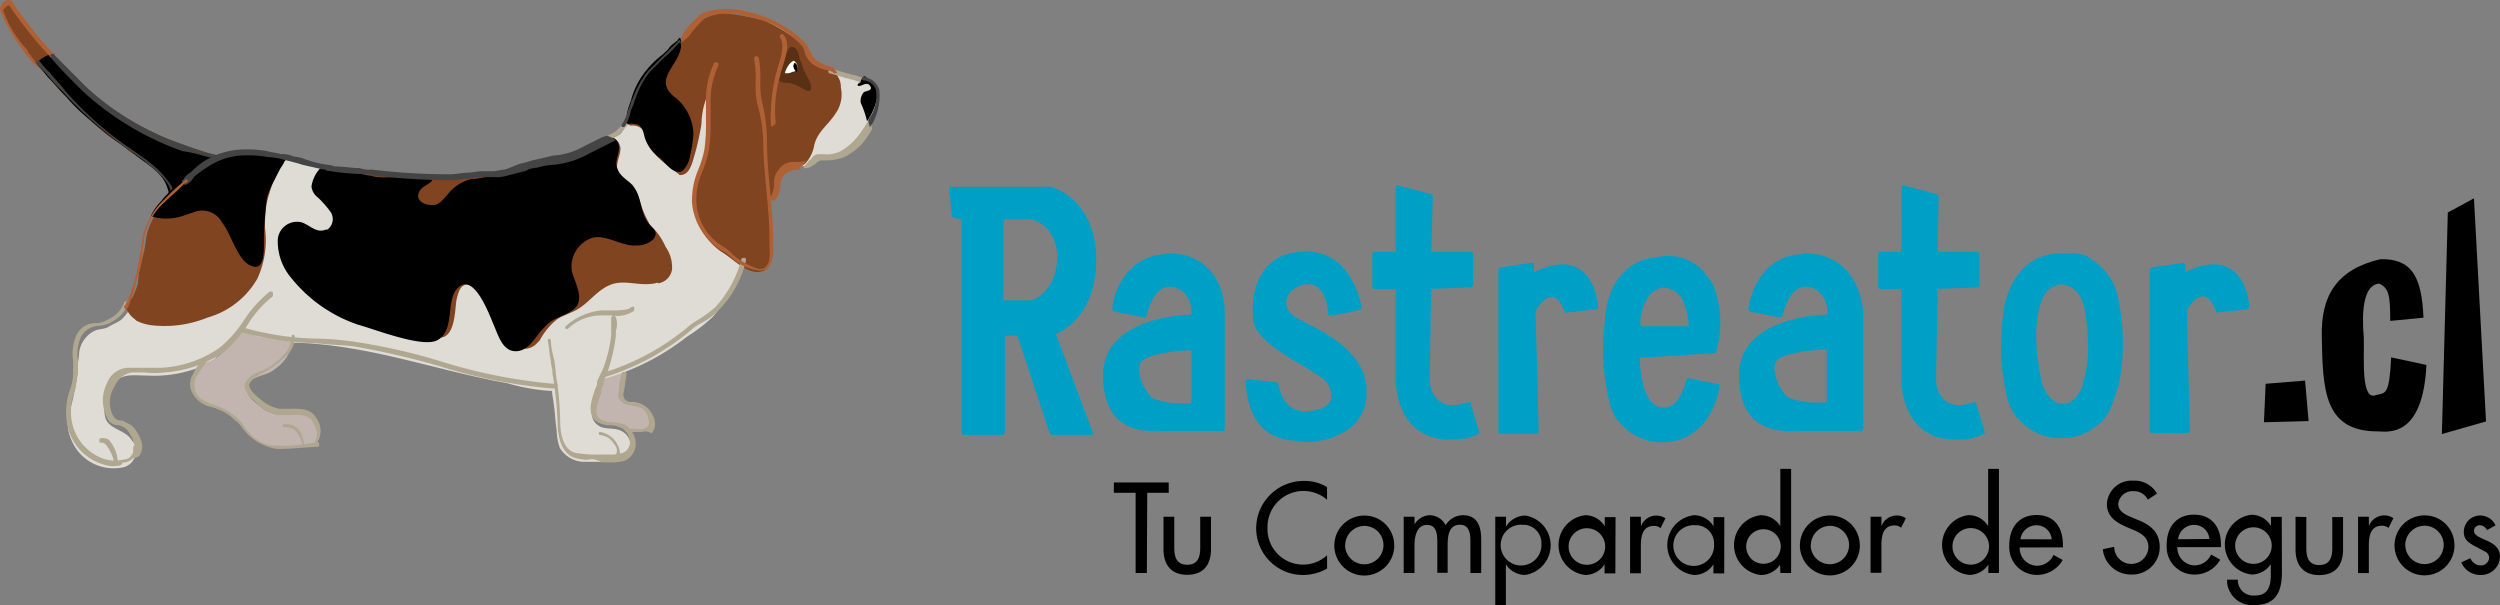
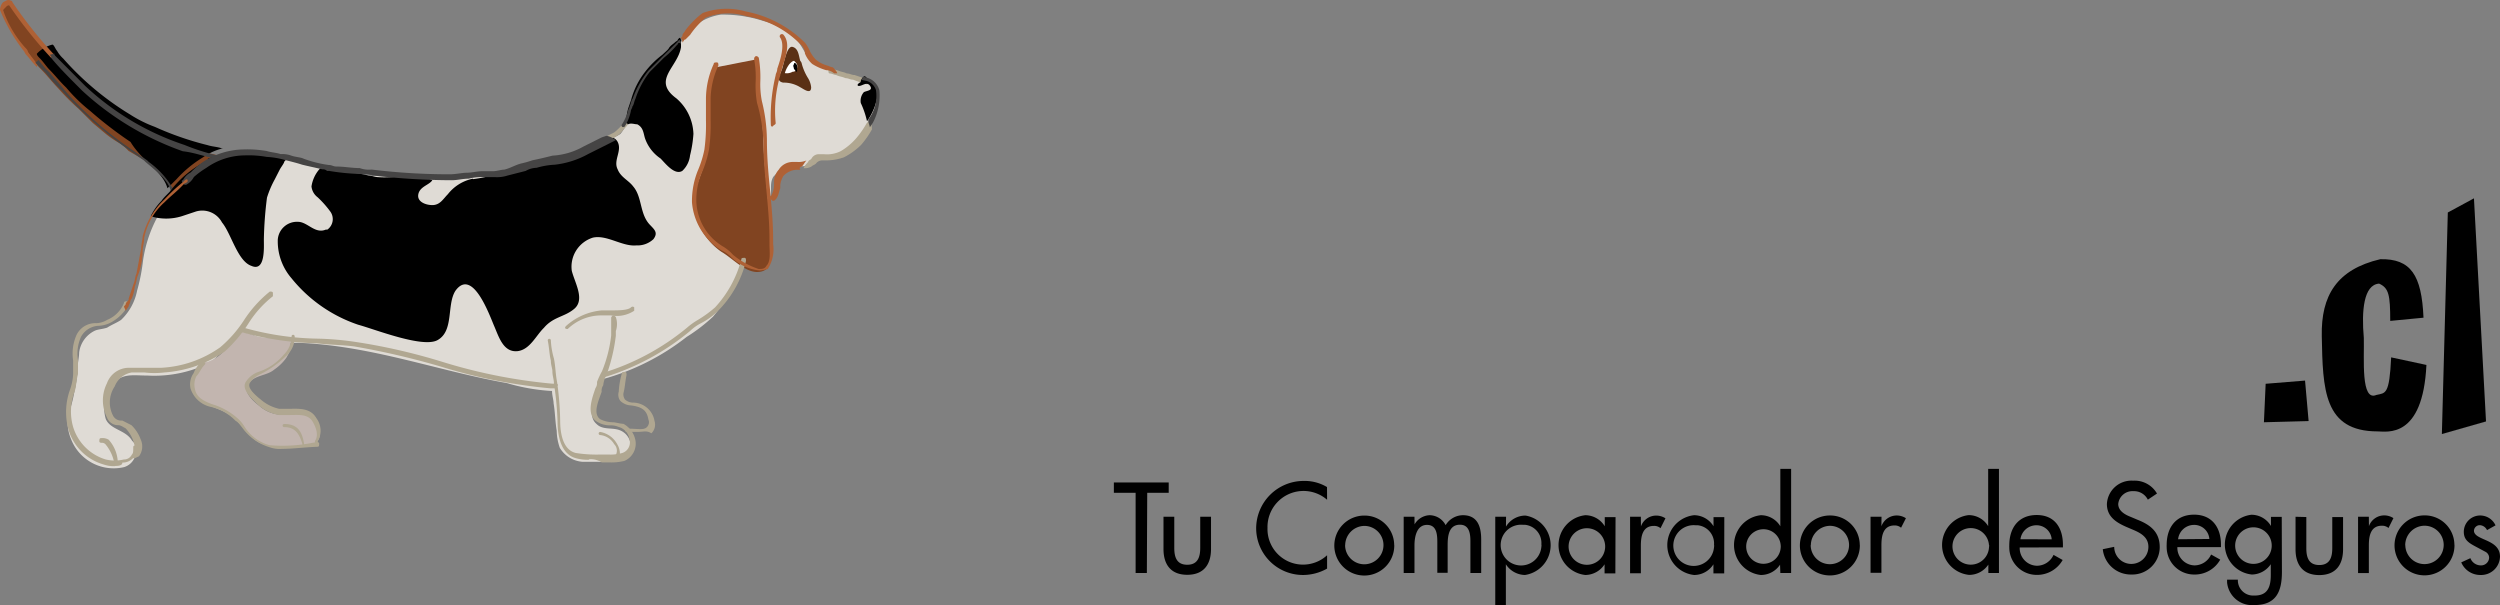
<svg xmlns="http://www.w3.org/2000/svg" viewBox="0 0 273.53 66.21">
  <rect x="0" y="0" width="273.53" height="66.21" fill="#808080" stroke="none" />
  <defs>
    <style>.cls-1{fill:#009fc6;}.cls-2{fill:#c2b5af;}.cls-3{fill:#814421;}.cls-4{fill:#af6135;}.cls-5{fill:#454444;}.cls-6{fill:#dfdbd5;}.cls-7{fill:#5a3015;}.cls-8{fill:#fff;}.cls-9{fill:#b0a791;}</style>
  </defs>
  <g id="Layer_2" data-name="Layer 2">
    <g id="Layer_1-2" data-name="Layer 1">
-       <path class="cls-1" d="M228.92,28.41a3.43,3.43,0,0,0-2.55-.68H225c-4.41.34-5.6,4.75-5.77,6.28a24.83,24.83,0,0,0,.34,9.33,5.35,5.35,0,0,0,1,2.21l.17.17a6,6,0,0,0,5.12,2.2,5.45,5.45,0,0,0,3.56-1.36s1.19-.51,2-3.22c.17-.34.17-.85.34-1a22.29,22.29,0,0,0,.51-4.75,24,24,0,0,0-.51-4.92,6.27,6.27,0,0,0-2.88-4.24Zm-1,13.58c0,.17-.17.34-.17.51a3.61,3.61,0,0,1-.68,1,1.64,1.64,0,0,1-1.53.68c-1.19-.17-1.87-1.36-2.21-2.55v-.17S222,36,223.5,32.64a2.46,2.46,0,0,1,1.87-1.53,2.41,2.41,0,0,1,1.53.51,3.57,3.57,0,0,1,1.17,2.24,16.41,16.41,0,0,1,.34,2.88,13.26,13.26,0,0,1-.54,5.24Zm-78.4,1.19c-.17,5.09-6.62,5.43-7.3,5.09-.51-.17-5.6.51-5.94-6.62l.17-.17,3.22.34.17.17c.17.68.68,3.22,3.22,3,2.72-.17,3.05-1.53,2.21-3s-7.81-3.9-8.15-7,.68-7.47,5.77-7.47c4.92,0,5.94,5.43,6.11,6.11l-.13.23a23.12,23.12,0,0,1-3.39.68l-.17-.17c0-.68-.34-3.73-2.72-3.22-2.38.68-2.38,2.88-.51,3.73,1.31.83,7.79,3.2,7.42,8.29Zm-35-22.74H104l-.17.17.34,3.05.17.17.85.17V47.41l.17.17h4.41l.17-.17V36.72h1.36l3.55,10.69.17.17h4.58v-.17l-4.07-10.86c1.7-.68,4.41-3,4.41-8.15,0-6.1-4.23-8-5.42-8Zm-1.84,12.42H109.8V24h2.88c.68,0,3,1,3,4.24C115.56,31.63,113.36,32.86,112.68,32.86Zm58.55,1.36c-1.19-3.39-2.88-.85-3.22-.17l.34,13.24-.17.17h-4.07l-.17-.17V29.43l.17-.17,3.56-.51.17.17v.85c6.28-3.05,7,3.05,7,3.9l-.17.17Zm17,8-.17-.17-3.39-.68-.17.17c-.17.68-.85,3.22-2.55,3.05-1.19,0-1.87-1.36-2.21-2.55v-.18a14.56,14.56,0,0,1-.34-2.72c.51,0,8.32-.51,8.32-.51a11,11,0,0,0,0-6.62,4,4,0,0,0-1-1.87,5.18,5.18,0,0,0-5.43-2c-4.41.34-5.6,4.75-5.6,6.28a24.83,24.83,0,0,0,.34,9.33A5.35,5.35,0,0,0,177,46l.17.17a6,6,0,0,0,5.09,2.21c4.38-.25,5.73-4.66,5.9-6.19Zm-8.15-9.16a2.44,2.44,0,0,1,1.79-1.6,2.72,2.72,0,0,1,1.53.51l.51.51a7,7,0,0,1,.85,3.22H179.5a4.9,4.9,0,0,1,.55-2.71ZM127.64,27.8c-4.58.17-5.94,4.58-5.94,6.11l.17.17,3.39.68.17-.17c.17-.68.85-3.22,2.55-3.22,2.38.17,2.38,2.72,2.38,2.72v.34c-1.7,0-9.67.68-9.67,6.62,0,6.79,5.26,6.11,6.79,6.11h6.39L134,47V34.18c0-2.89-1.68-6.62-6.43-6.45Zm2.72,16.29a9.14,9.14,0,0,1-4.24-.51c-1-.85-2-3.22-1.19-4.07s4.41-1.19,5.43-1.19ZM197.22,27.8c-4.58.17-5.77,4.58-5.94,6.11l.17.17,3.39.68.17-.17c.17-.68.85-3.22,2.55-3.22,2.38.17,2.38,2.72,2.38,2.72v.34c-1.7,0-9.67.68-9.67,6.62,0,6.79,5.26,6.11,6.79,6.11h6.62l.17-.17V34.18c-.21-2.89-1.91-6.62-6.66-6.45ZM199.87,44a9.14,9.14,0,0,1-4.24-.51c-1-.85-2-3.22-1.19-4.07s4.41-1.19,5.43-1.19Zm-38,3.39a5,5,0,0,1-2.72.68c-4.75.34-6.45-3.39-6.45-6.79V31.63h-2.38l-.17-.17V27.73l.17-.17h2.38V20.43l.17-.17c1.19.34,2.72.68,3.73,1l.17.17-.17,6.11H161l.17.17v3.56l-.17.17-4.41.17-.17,10s0,2.55,2.38,2.72a5.94,5.94,0,0,0,1.87-.34h.19Zm55.32,0a5,5,0,0,1-2.72.68c-4.75.34-6.45-3.39-6.45-6.79V31.63h-2.35l-.17-.17V27.73l.17-.17h2.38V20.43l.17-.17c1.19.34,2.72.68,3.73,1l.17.17L212,27.54h4.41l.17.17v3.56l-.17.17-4.41.17-.17,10s0,2.55,2.38,2.72A5.94,5.94,0,0,0,216,44h.17Zm25.29-13.24c-1.19-3.39-2.88-.85-3.22-.17l.34,13.24-.17.17h-4.06l-.17-.17V29.43l.17-.17,3.56-.51.17.17v.85c6.28-3.05,7,3.05,7,3.9l-.23.19-3.39.34Z" />
-       <path class="cls-2" d="M71.1,45a2.36,2.36,0,0,0-1.87-1c-.85,0-1.36-.34-1.19-1.36a19.39,19.39,0,0,1,.51-2.38,1.32,1.32,0,0,0-.85.34,8.08,8.08,0,0,1-1.53.51c-.17.34-.17.51-.34.85-.34,1-1.53,3-.34,4.07.68.51,1.87.34,2.55.68.34.17.51.34.85.51h1.19a1.44,1.44,0,0,0,1-.51.92.92,0,0,0,.51-.85A3.48,3.48,0,0,1,71.1,45Z" />
      <path class="cls-3" d="M18.87,20.94l.51-.51a12.91,12.91,0,0,1,2.88-2.38l2-1a10.8,10.8,0,0,1-2.55-.68,32.12,32.12,0,0,1-5.6-2.21A34.42,34.42,0,0,1,5.77,6C4.41,4.65,3.39,3,2,1.43L1.7,1.09A.63.63,0,0,1,1.53.58C1.36.41,1,.58.68.58,0,.92.51,1.77.68,2.28a12.27,12.27,0,0,0,1.19,2c.51.68,1,1.19,1.36,1.7A9.24,9.24,0,0,0,4.42,7.51c.68.68,1.19,1.36,2,2.21a25.61,25.61,0,0,0,2.21,2.21l1.53,1.53,1.19,1a10.58,10.58,0,0,0,1.7,1.19,4.51,4.51,0,0,1,1,.85C15.78,17.55,18.66,18.86,18.87,20.94Z" />
-       <path d="M18.32,20.6a1.1,1.1,0,0,1,0,1l1-1a12.91,12.91,0,0,1,2.88-2.38,6.5,6.5,0,0,1,2.21-1h-.17c-.51-.17-1-.17-1.53-.34a33.67,33.67,0,0,1-5.77-2,13.83,13.83,0,0,1-2.72-1.36,31.72,31.72,0,0,1-7.3-6.11,3.49,3.49,0,0,1-.68-.85c-.17-.17-.34-.68-.51-.68a3.48,3.48,0,0,0-1.7,1c0,.17.17.34.34.51.34.34.68.85,1,1.19.68.68,1.19,1.36,1.87,2a18.18,18.18,0,0,0,2.63,2.56,43.75,43.75,0,0,0,4.41,3.39C15.61,17.72,17.82,18.74,18.32,20.6Z" />
+       <path d="M18.32,20.6l1-1a12.91,12.91,0,0,1,2.88-2.38,6.5,6.5,0,0,1,2.21-1h-.17c-.51-.17-1-.17-1.53-.34a33.67,33.67,0,0,1-5.77-2,13.83,13.83,0,0,1-2.72-1.36,31.72,31.72,0,0,1-7.3-6.11,3.49,3.49,0,0,1-.68-.85c-.17-.17-.34-.68-.51-.68a3.48,3.48,0,0,0-1.7,1c0,.17.17.34.34.51.34.34.68.85,1,1.19.68.68,1.19,1.36,1.87,2a18.18,18.18,0,0,0,2.63,2.56,43.75,43.75,0,0,0,4.41,3.39C15.61,17.72,17.82,18.74,18.32,20.6Z" />
      <path class="cls-4" d="M4.07,7.37c-.51-.51-.85-1-1.19-1.36-.17-.17-.17-.34-.34-.51A18.8,18.8,0,0,1,0,1.09,1.34,1.34,0,0,1,.34.24C.68.07.85-.1,1.19.07a.18.18,0,0,1,.17.17h0A48.14,48.14,0,0,0,5.94,6v.34H5.6A48.22,48.22,0,0,1,1,.58C.84.58.84.58.67.75l-.34.34A12.18,12.18,0,0,0,2.71,5.16c.17.17.34.34.34.51.34.51.68.85,1,1.36v.34Z" />
      <path class="cls-5" d="M19,20.77a9.46,9.46,0,0,0-2.72-3.05l-.17-.17c-.51-.34-1.19-.85-1.7-1.19a37.35,37.35,0,0,1-7.3-6.45c-.51-.68-1.19-1.36-1.7-2A9.06,9.06,0,0,1,4.22,6.55l-.35.31L5.06,8.05a17.7,17.7,0,0,0,1.7,1.87,44.32,44.32,0,0,0,7.3,6.45c.51.34,1.19.85,1.7,1.19l.17.17c1,.85,2.38,1.87,2.72,3.05C18.66,21.28,18.87,20.94,19,20.77Zm4.75-3.39a2.16,2.16,0,0,1,1-.17,23.41,23.41,0,0,1-4.56-1.35A29.41,29.41,0,0,1,9.33,9.41L5.94,6V5.86L5.43,6l.17.17v.17C6.6,7.56,8,8.92,9,9.93a31.89,31.89,0,0,0,11,6.62C21.38,16.7,22.57,17.21,23.75,17.38Z" />
      <path class="cls-6" d="M95.71,9.57A4,4,0,0,0,93,8.38a7,7,0,0,1-1.7-.68,9.44,9.44,0,0,1-2-.68c-1.19-.68-1.36-1.87-2.21-2.72a7.57,7.57,0,0,0-3.56-2,14.38,14.38,0,0,0-4.65-.7,6.08,6.08,0,0,0-3.56,1.87,18.27,18.27,0,0,1-1.7,2.21c-.51.68-1.36,1-1.87,1.7l-.85,1.36a34.92,34.92,0,0,0-2.21,4.41,4.42,4.42,0,0,1-.81,1.51,5.82,5.82,0,0,1-1.53.68,42.87,42.87,0,0,0-4.75,2.72c-2.88,1.53-7.3,1-10.52,1.36a92.4,92.4,0,0,1-11.88-.34c-.68-.17-1.36-.17-2-.34s-1.36-.17-2.21-.34a21.75,21.75,0,0,1-3-1,12.82,12.82,0,0,0-2.55-.17c-1,0-1.87-.34-2.72-.34a10.14,10.14,0,0,0-3.22,1A13,13,0,0,0,18,22.47a14.25,14.25,0,0,0-2.38,6.28A20,20,0,0,1,15,31.8,6,6,0,0,1,13.25,35c-.51.34-1,.51-1.53.85-.51.17-1,.17-1.36.34a3.07,3.07,0,0,0-1.7,2.38c0,.51-.17,1.19-.17,1.7a13,13,0,0,1-.35,2.57,14.11,14.11,0,0,1-.68,2.55,4.87,4.87,0,0,0,.34,2.72,5,5,0,0,0,5.77,3,1.82,1.82,0,0,0,1.22-2.28l0-.1c0-.17-.17-.34-.34-.51-.68-1.19-2.38-1.19-2.88-2.38a4.38,4.38,0,0,1,.51-3.56c1.19-1.53,2.38-1.19,4.07-1.19a13.58,13.58,0,0,0,6.75-1.38c1.19-.68,2.38-3.05,3.73-3.22a2.93,2.93,0,0,1,1.7.51,18.15,18.15,0,0,0,4.41.51c8,.34,15.1,3.05,22.74,4.41a21.34,21.34,0,0,0,4.75.85h.17c0,.51.17,1,.17,1.36.17,1,.17,2,.34,3a5.94,5.94,0,0,0,.34,1.87,3.16,3.16,0,0,0,2.55,1.53h1.7a7.8,7.8,0,0,0,1.87-.17,1.54,1.54,0,0,0,1.36-.68A1.43,1.43,0,0,0,69,48.61a1.88,1.88,0,0,0-1.17-1.53c-.85-.34-1.87,0-2.55-.68-1.19-1,0-3,.34-4.07.17-.34.17-.51.34-.85a25.86,25.86,0,0,0,9.17-4.62,18.66,18.66,0,0,0,2.88-2.21,15.74,15.74,0,0,0,3.39-7,15.79,15.79,0,0,1,1.7-4.75c.34-.34.85-.68,1-1,.51-.85,0-1.7.51-2.55a2.87,2.87,0,0,1,1.7-1c.51,0,1.19-.17,1.7-.17.51-.17.85-.68,1.36-.85a6.51,6.51,0,0,1,1.87,0,2.72,2.72,0,0,0,1.87-.85,2.93,2.93,0,0,0,.68-.85c.17-.34.51-.68.85-1.19s.51-1,.85-1.53c.51-1.53.68-2.72.17-3.39Z" />
-       <path class="cls-3" d="M92,9.57A2.13,2.13,0,0,0,91,7.7c-.34,0-.51-.17-.85-.17a2.46,2.46,0,0,1-1.53-1,5.43,5.43,0,0,1-.85-1.7,16.88,16.88,0,0,0-4.07-2.55,22.73,22.73,0,0,0-4.92-.85,6,6,0,0,0-3.22,1.7c-.68.68-1,1.53-1.7,2.21a26.07,26.07,0,0,0-2.21,2,20.49,20.49,0,0,0-1.53,2.55,23.8,23.8,0,0,0-1.36,3c-.17.34-.17.85.34.85a1.48,1.48,0,0,1,.85.17c.68.34.51,1,.85,1.53a6.15,6.15,0,0,0,2.38,2.72c.34.34.85.68,1.19,1,.85,0,1.19-.68,1.53-1.87a29.62,29.62,0,0,0,.85-3.73,8.47,8.47,0,0,1,.85-3.56c.34.17.17,1.36.17,1.7,0,1-.17,2-.17,3.05a9.89,9.89,0,0,1-1,4.41,5.06,5.06,0,0,0-.34,1.53c.34.17.68.51,1,.68a53.79,53.79,0,0,0,5.6,2.88A16.45,16.45,0,0,1,84.17,22a.86.86,0,0,0,.34-.68,5.07,5.07,0,0,0,.51-1.7,1.44,1.44,0,0,1,1.19-1.36c.68-.17,1.19.17,1.87-.34a3.89,3.89,0,0,0,1-2c.34-1.53,1.53-2.21,2.38-3.56A3.6,3.6,0,0,0,92,9.57ZM72,31a1.8,1.8,0,0,0,1.53-1.53A3.88,3.88,0,0,0,72.82,27a7.07,7.07,0,0,0-1.19-1.87,1.73,1.73,0,0,1-.68-.85,10.36,10.36,0,0,1-.85-2,7.35,7.35,0,0,0-.85-2c-.51-.51-1.53-1-1.7-1.7-.17-.85.34-1.53.34-2.38-.34-1.87-2.21-.85-3.22-.17a12.87,12.87,0,0,1-5.45,1.79c-1.7.17-3.22,1-4.75,1.19a50.36,50.36,0,0,1-12.39,0c-1.21-.19-2.37-.19-3.56-.31S35,18.23,35,19.93c0,1.19,1,1.87,1.53,2.72a2,2,0,0,1,.17,1.7c-.34.68-1,1.19-1.36,1.87a8.2,8.2,0,0,0-.68,1.87,3.92,3.92,0,0,0,1.19,3.73,23.38,23.38,0,0,0,7.81,4.24,11.34,11.34,0,0,0,4.75.85c1.36-.34,1.36-2.88,1.53-4.07.17-.68.34-1.53,1-1.7a1.68,1.68,0,0,1,2,1.19c1,1.7,1.53,3.56,2.72,5.09a2.11,2.11,0,0,0,2.88.34l.51-.51A7.5,7.5,0,0,1,60.87,35c.68-.51,1.53-.68,2.38-1.19,1.36-.85,2.21-2.21,3.73-2.72s3.27.34,5-.17ZM31.05,17.55a11.87,11.87,0,0,0-4.24-.85,7.88,7.88,0,0,0-2.88.51,12.4,12.4,0,0,0-4.58,3.73,29.23,29.23,0,0,0-2.21,2.38A6.34,6.34,0,0,0,16,26a13.88,13.88,0,0,1-.51,2.55A11.29,11.29,0,0,0,15.1,31a11.14,11.14,0,0,1-.51,1.36c0,.17-.17.17-.17.34h-.17l-.51.85a2.68,2.68,0,0,0,1,1.36l.17.17a5.07,5.07,0,0,0,1.7.51,12.5,12.5,0,0,0,6.11-.85,9.14,9.14,0,0,0,5.43-4.24A10,10,0,0,0,29,25a14.57,14.57,0,0,1,.17-2.72A16.37,16.37,0,0,1,31.05,17.55Z" />
      <path class="cls-3" d="M82.64,6.52A44.43,44.43,0,0,1,83,11.27a16.85,16.85,0,0,1,.51,4.24c.17,3.56.68,7.13.85,10.86,0,1.36.34,3.39-1.53,3.39-1.36,0-2.72-1.53-3.9-2.21a7.06,7.06,0,0,1-3-5.08c-.17-2,1.19-3.73,1.36-5.77.34-1.87,0-3.73.17-5.6a9.24,9.24,0,0,1,.85-3.73" />
      <path d="M22.74,17.55a11.28,11.28,0,0,0-3.87,3.05c-.34.51-.85.85-1.19,1.36a6.13,6.13,0,0,0-1.19,1.7,5.76,5.76,0,0,0,3.39,0l1.53-.51a2.44,2.44,0,0,1,2.88,1.19c1,1.19,1.7,4.24,3.22,4.75,1.53.68,1.36-2,1.36-2.88a41.32,41.32,0,0,1,.34-4.58,10.64,10.64,0,0,1,.85-2l.51-1c.17-.34.34-.51.51-.85,0-.17.34-.34.34-.51s-.34-.17-.51-.17a13.79,13.79,0,0,0-6.48-.24c-.51.17-1.19.34-1.7.51C22.87,17.55,22.74,17.55,22.74,17.55Zm29,2A4.69,4.69,0,0,0,49,21.25c-.51.51-.85,1.19-1.7,1.19-.68,0-1.7-.34-1.53-1.19s1.19-1,1.53-1.53c-1.7-.85-4.07-.17-5.94-.34-.34,0-.68-.17-1-.17-1.53-.34-3.05-.51-4.58-.85a.75.75,0,0,0-.85.17,3.73,3.73,0,0,0-.85,1.87,1.72,1.72,0,0,0,.68,1.19,11,11,0,0,1,1.36,1.53,1.41,1.41,0,0,1-.3,2l0,0h-.17c-1.19.51-2-.85-3.05-.85a2.1,2.1,0,0,0-2.21,2h0v.17a6.18,6.18,0,0,0,1.5,4,15.89,15.89,0,0,0,7.3,5.09c1.87.51,7,2.55,8.65,1.7,1.87-1,1-3.9,2-5.43,1.87-2.55,3.73,2.72,4.24,3.9s1,2.88,2.55,2.72c1.36-.17,2-1.7,2.88-2.55,1-1.19,2.21-1.19,3.22-2,1.36-1,.17-2.88-.17-4.24A3.33,3.33,0,0,1,64.87,26c1.53-.34,3.22,1,4.75.85a2.54,2.54,0,0,0,1.87-.68c.51-.68.17-1-.34-1.53-1.19-1.19-.85-3.05-1.87-4.24-.51-.68-1.36-1-1.7-1.87-.51-1,.51-2,0-3a.92.92,0,0,0-.85-.51c-.34-.17-.68.17-.85.34a1.32,1.32,0,0,1-.85.34c-.51.17-1,.68-1.53.85-.17.17-.34.17-.51.34a6.89,6.89,0,0,1-3.22.68c-2,.17-3.73,1.53-5.6,1.53a15.29,15.29,0,0,1-2.42.5ZM74,10.76c-2.72-2,.17-3.39.51-5.6V4.65c0-.17,0-.51-.17-.51l-.17.17c0,.17-.17.17-.34.34s-.51.34-.68.68L73,5.5,72.46,6a9.93,9.93,0,0,0-1.87,1.85,8.51,8.51,0,0,0-1.53,3.05l-.34,1a8,8,0,0,0-.17.85c0,.34-.17.51-.34.85h.51c.34-.17.68,0,1,0,.68.34.68,1,.85,1.53a4.39,4.39,0,0,0,1.7,2.21c.51.51,1.53,1.87,2.38,1.36A2.73,2.73,0,0,0,75.5,17a13.37,13.37,0,0,0,.37-2.35A5.35,5.35,0,0,0,74,10.76Z" />
      <path class="cls-7" d="M87.73,7a.61.61,0,0,0-.17-.34c-.17-.51-.17-1.36-.85-1.53s-1,2.21-1.19,2.55c-.17.51-.68,1.19.17,1.36a3.42,3.42,0,0,1,1.87.51c.34.17,1.19.85,1.19,0a2.38,2.38,0,0,0-.34-1A5.8,5.8,0,0,1,87.73,7Z" />
      <path class="cls-8" d="M85.87,8a3,3,0,0,1,.51-1c.17-.17.34-.34.51-.34.17.17.34.34.34.51s0,.68-.51.68A1.27,1.27,0,0,1,85.87,8Z" />
      <path d="M86.87,7.54c0-.17-.17-.34,0-.51,0-.34.34,0,.34.17v.66C87.05,7.86,87.05,7.71,86.87,7.54Z" />
      <path class="cls-9" d="M95.2,13.47,95,13.3l-.17.17a10.15,10.15,0,0,1-1.19,1.7A6.79,6.79,0,0,1,92,16.53a3.37,3.37,0,0,1-1.87.34h-.51a.92.92,0,0,0-.85.51c-.17.17-.34.17-.34.34a2.29,2.29,0,0,0-.51.68,1.48,1.48,0,0,0,.85-.17c.17-.17.34-.17.51-.34a.86.86,0,0,1,.68-.34h.51a5.94,5.94,0,0,0,1.87-.34,7.56,7.56,0,0,0,1.87-1.35,10.15,10.15,0,0,0,1.19-1.7C95.37,13.64,95.37,13.47,95.2,13.47Zm-.33-4.24a13.72,13.72,0,0,1-1.53-.51c-.34,0-.51-.17-.85-.17-.34-.17-.68-.17-1-.34-.17,0-.51-.17-.68-.17s-.17-.17-.17-.34.17-.17.34-.17l.68.17c.34.17.68.17,1,.34.34,0,.51.17.85.17L95,8.72c.17,0,.17.17.17.34A.61.61,0,0,0,94.87,9.23Z" />
      <path class="cls-2" d="M27.15,42c-.68.85.68,2,1.19,2.38a3.84,3.84,0,0,0,2.72,1c1.19-.17,2.55-.34,3.39.68a2.86,2.86,0,0,1,.51,1.7,1,1,0,0,1-1,.85l-2,.34a6.5,6.5,0,0,1-3.56-.51c-1.36-.68-2-2.38-3.56-3.22-1.36-.85-3.9-1-3.9-3.22a2.72,2.72,0,0,1,.85-1.87c.17-.17.17-.34.34-.34a.64.64,0,0,1,.51-.17,4.32,4.32,0,0,0,2-1.36,21.63,21.63,0,0,1,1.7-2l1.19.34a5.06,5.06,0,0,0,1.53.34l1.81.14c.34,0,.68.17,1,.17,0,0-.17.85-.17,1,0,.34-.17.51-.34.85A5.17,5.17,0,0,1,30,40.44C29.18,41.14,27.87,41,27.15,42Z" />
      <path class="cls-9" d="M69.87,47.25H68.56a.18.18,0,0,1-.17-.17l.17-.17h.51c.68,0,1.36.17,1.7-.17a.75.75,0,0,0,.17-.85c-.17-1-.68-1.36-1.87-1.53a1.8,1.8,0,0,1-1.2-.5,1.12,1.12,0,0,1-.17-1,8.46,8.46,0,0,1,.34-2c0-.17.17-.17.34-.17s.17.17.17.34c-.17.85-.17,1.36-.34,2a1,1,0,0,0,.17.68,1.32,1.32,0,0,0,.85.34,2.4,2.4,0,0,1,2.38,2,1.32,1.32,0,0,1-.34,1.36C70.76,47.08,70.42,47.25,69.87,47.25ZM66.18,15.51c-.17,0-.17,0-.17-.17s0-.17.17-.34a.61.61,0,0,0,.34-.17l.68-.34a5.91,5.91,0,0,0,1-1c0-.17.17-.17.34,0,.17,0,.17.17,0,.34-.34.34-.68.85-1,1a1.32,1.32,0,0,1-.85.34C66.69,15.51,66.52,15.51,66.18,15.51ZM66,41.3c-.17,0-.17,0-.17-.17s0-.17.17-.34a26.52,26.52,0,0,0,9.16-4.93A7.59,7.59,0,0,1,76.36,35a13.13,13.13,0,0,0,1.87-1.36,12.31,12.31,0,0,0,2.88-5.26c0-.17.17-.17.34-.17s.17.17.17.34A11.63,11.63,0,0,1,78.57,34a7.35,7.35,0,0,1-1.87,1.36,5.05,5.05,0,0,0-1.19.85A27.11,27.11,0,0,1,66,41.31Z" />
      <path class="cls-9" d="M64.48,50.3A4.65,4.65,0,0,1,63,50.13c-1.87-.51-2-3.05-2-4.07A32.69,32.69,0,0,0,60.61,42c0-.51-.17-.85-.17-1.36,0-.34-.17-.68-.17-1.19-.17-.68-.17-1.36-.34-2.21a.17.17,0,0,1,.34,0,8.46,8.46,0,0,0,.34,2c.17.85.17,1.7.34,2.55A33.35,33.35,0,0,1,61.29,46c0,1.53.34,3.22,1.7,3.56a14.57,14.57,0,0,0,2.72.17h.85a4.65,4.65,0,0,0,1.53-.17,1.21,1.21,0,0,0,.78-1.49,1.64,1.64,0,0,0-1.19-1.36,2.16,2.16,0,0,0-1-.17,2.72,2.72,0,0,1-1.53-.51c-1-.85-.34-2.55,0-3.56a1,1,0,0,0,.17-.68,8.44,8.44,0,0,1,.55-1.18,14.63,14.63,0,0,0,1-3.9V34.86c0-.17,0-.17.17-.34.17,0,.17,0,.34.17a2.36,2.36,0,0,1,0,1.53v.51a19.24,19.24,0,0,1-1,4.24A3.13,3.13,0,0,0,66,42.16a1,1,0,0,0-.17.7c-.34,1-1,2.38-.17,3a3.22,3.22,0,0,0,1.36.34c.34,0,.85.17,1.19.17a2.61,2.61,0,0,1,1.32,1.84,2.06,2.06,0,0,1-1.19,2.21,5.75,5.75,0,0,1-1.7.17h-.81a2.26,2.26,0,0,0-1.39-.34Z" />
      <path class="cls-4" d="M83.15,29.6a5.25,5.25,0,0,1-3.22-1.53,3.61,3.61,0,0,0-1-.68,6.8,6.8,0,0,1-3.22-5.26,8.88,8.88,0,0,1,.68-3.56,11.3,11.3,0,0,0,.68-2.21,20.38,20.38,0,0,0,.17-3.22V10.76A9.24,9.24,0,0,1,78.09,7c0-.17.17-.17.34-.17s.17.17.17.34a9.16,9.16,0,0,0-.85,3.56v2.38a20.38,20.38,0,0,1-.17,3.22,12.3,12.3,0,0,1-.71,2.38,7.6,7.6,0,0,0-.68,3.39,6,6,0,0,0,3,4.92,4.51,4.51,0,0,1,1,.85A8.71,8.71,0,0,0,83,29.43c.34,0,.68,0,.85-.34.51-.51.34-1.53.34-2.38V26.2c0-1.87-.17-3.56-.34-5.43s-.34-3.56-.34-5.43a17,17,0,0,0-.68-4.07,10.81,10.81,0,0,1-.15-2.41,10.52,10.52,0,0,0-.17-2.38c0-.17,0-.17.17-.34.17,0,.17,0,.34.17a12.82,12.82,0,0,1,.17,2.55,9.65,9.65,0,0,0,.17,2.21,18.11,18.11,0,0,1,.55,4.27c0,1.87.17,3.73.34,5.43.17,1.87.34,3.56.34,5.43v.51A3.92,3.92,0,0,1,84,29.43a3.42,3.42,0,0,1-.89.17Z" />
      <path class="cls-9" d="M67.54,50.13c-.17,0-.34-.17-.17-.34a1,1,0,0,0-.17-1.19,2,2,0,0,0-1.53-1,.17.17,0,0,1,0-.34,2.62,2.62,0,0,1,1.87,1.36,2,2,0,0,1,.17,1.7C67.71,50.13,67.71,50.13,67.54,50.13ZM62.11,36c-.34,0-.34-.17-.17-.34a6.75,6.75,0,0,1,3.9-1.7h1c.85,0,1.87,0,2.21-.34a.25.25,0,0,1,.34,0h0V34a3.48,3.48,0,0,1-2.55.51h-1A5.28,5.28,0,0,0,62.11,36ZM34.62,48.6a.51.51,0,0,1-.17-.34c.51-.68,0-1.7-.17-2-.51-1-1.53-.85-2.55-.85H30.54a4.53,4.53,0,0,1-2.38-1.19c-.68-.68-1.87-1.7-1.19-2.55a2.68,2.68,0,0,1,1.36-1,6,6,0,0,0,2.72-1.87,2.81,2.81,0,0,0,.85-2,.17.17,0,1,1,.34,0,2.73,2.73,0,0,1-1,2.21,11.26,11.26,0,0,1-2.88,2,2.49,2.49,0,0,0-1,.85c-.34.51.34,1.19,1.19,1.87a4.56,4.56,0,0,0,2,1h1c1,0,2.38-.17,3.05,1a2.3,2.3,0,0,1,.17,2.55C34.79,48.6,34.79,48.6,34.62,48.6Z" />
      <path class="cls-9" d="M30.87,49.11a3.31,3.31,0,0,1-1.36-.17,5.71,5.71,0,0,1-3.05-2.21c-.17-.17-.34-.51-.68-.68a5.37,5.37,0,0,0-2.72-1.53,3,3,0,0,1-2.21-2,2.1,2.1,0,0,1,.34-1.7A3,3,0,0,1,22,39.63c0-.17.17-.17.34,0,.17,0,.17.17,0,.34-.34.34-.51.85-.85,1.19a2,2,0,0,0-.17,1.36c.17,1,1,1.36,1.87,1.7a7.17,7.17,0,0,1,2.9,1.64,3.69,3.69,0,0,1,.68.85,4.69,4.69,0,0,0,2.72,2,17.08,17.08,0,0,0,5.09-.34c.17,0,.34,0,.34.17s0,.34-.17.34C33.26,48.94,32.07,49.11,30.87,49.11ZM12.55,51c-.17,0-.17-.17,0,0a4.44,4.44,0,0,0-1-2.38.51.51,0,0,0-.34-.17c-.17,0-.34,0-.34-.17s0-.34.17-.34a1.33,1.33,0,0,1,.85.17,3.89,3.89,0,0,1,1,2.72A.61.61,0,0,0,12.55,51Z" />
      <path class="cls-9" d="M33.26,48.77c-.17,0-.17,0-.17-.17-.34-1.19-.85-1.87-2-1.87a.17.17,0,0,1,0-.34c1.36,0,2,.68,2.21,2.38C33.43,48.6,33.43,48.77,33.26,48.77ZM12.56,51a3.21,3.21,0,0,1-1.19-.17,5.63,5.63,0,0,1-3.9-3.9,7.22,7.22,0,0,1,.17-4.24A5.84,5.84,0,0,0,8,41V39.44a5.07,5.07,0,0,1,.34-2.72,2.28,2.28,0,0,1,2.21-1.36A2.48,2.48,0,0,0,11.72,35a3.35,3.35,0,0,0,1.85-1.86c0-.17.17-.17.34-.17s.17.17.17.34a4.71,4.71,0,0,1-2,2,3.22,3.22,0,0,1-1.36.34,2.31,2.31,0,0,0-1.85,1.19,4.48,4.48,0,0,0-.34,2.55v1.53c-.17.68-.17,1.19-.34,1.87A6.13,6.13,0,0,0,8,46.71a5.34,5.34,0,0,0,3.56,3.56,4.23,4.23,0,0,0,2,0,.92.92,0,0,0,.85-.51c.17-.17.17-.34.17-.85a.17.17,0,0,1,.34,0h0a1.6,1.6,0,0,1-.34,1.19,1.54,1.54,0,0,1-1.19.51c0,.37-.54.37-.86.37Z" />
      <path class="cls-9" d="M14.76,50.13h-.17c-.17,0-.17-.17,0-.34.34-.34.17-1,0-1.53a3.88,3.88,0,0,0-.85-1.4c-.34-.17-.51-.34-.85-.34a1.29,1.29,0,0,1-1.19-.85,4.15,4.15,0,0,1,0-3.73,2.55,2.55,0,0,1,2.38-1.7h3.56A12.25,12.25,0,0,0,24.09,38a13.48,13.48,0,0,0,2.55-2.88,13.39,13.39,0,0,1,2.88-3.22c.17,0,.34,0,.34.17v.34a11.65,11.65,0,0,0-2.72,3.05,15.19,15.19,0,0,1-2.55,3A13.4,13.4,0,0,1,18,40.75a9.08,9.08,0,0,1-2.21,0H14.42a2.46,2.46,0,0,0-1.87,1.53,3.15,3.15,0,0,0-.17,3.22,1,1,0,0,0,1,.51l1,.51a4,4,0,0,1,1,1.53,1.82,1.82,0,0,1-.17,1.87Z" />
      <path class="cls-9" d="M60.75,42.49h-.51a58.5,58.5,0,0,1-12-2.38,85.54,85.54,0,0,0-9.5-2.21c-1.36-.17-2.72-.17-4.07-.34a33.51,33.51,0,0,1-8.15-1.19c-.17,0-.17-.17-.17-.34s.17-.17.34-.17a31.34,31.34,0,0,0,8,1.19,32.69,32.69,0,0,1,4.07.34,65.4,65.4,0,0,1,9.67,2.21,58.5,58.5,0,0,0,12,2.38h.44a.18.18,0,0,1,.17.17C60.87,42.32,60.87,42.49,60.75,42.49Z" />
      <path d="M95.2,8.72a.61.61,0,0,1-.34-.17l-.17-.17c-.17-.17-.51.34-.51.51a.18.18,0,0,1-.17.17l-.17.17c0,.17,0,.17.17.17.34,0,.85-.51,1.19,0s-.34.51-.68.68a1.43,1.43,0,0,0-.34,1.19,9.44,9.44,0,0,1,.68,2,6.74,6.74,0,0,0,1.19-3c.17-.48-.18-1-.85-1.5Z" />
      <path class="cls-4" d="M84.51,13.86a.18.18,0,0,1-.17-.17,19.81,19.81,0,0,1,.53-5.48c0-.17.17-.34.17-.68.34-1,.85-2.55.34-3.39a.24.24,0,0,1,.34-.34h0c.85,1,.17,2.55-.17,3.73,0,.17-.17.34-.17.68a13.55,13.55,0,0,0-.51,5.26C84.87,13.64,84.68,13.64,84.51,13.86Z" />
      <path class="cls-5" d="M96.22,9.91A1.94,1.94,0,0,0,95,8.55l-.51-.17c-.17.17-.17.34-.34.34l.69.14a1.52,1.52,0,0,1,1,1A4.24,4.24,0,0,1,95,13.08v.17c0,.17.17.51.17.68l.34-.51A6.38,6.38,0,0,0,96.22,9.91Z" />
      <path class="cls-4" d="M87.73,18.23c.17-.17.34-.51.51-.68a2.14,2.14,0,0,1-1,.17h-.51a1.8,1.8,0,0,0-1.53.85,2,2,0,0,0-.51,1.36v.34a2.48,2.48,0,0,1-.34,1.19c-.17,0-.17.17,0,.34l.17.17h.17c.51-.34.51-1,.68-1.36v-.35a2.38,2.38,0,0,1,.34-1,2.1,2.1,0,0,1,1.36-.68h.51C87.39,18.4,87.56,18.23,87.73,18.23Zm3.4-10.86a1.8,1.8,0,0,1-.51-.17,3.36,3.36,0,0,1-1.36-.68,3.61,3.61,0,0,1-.68-1,3.69,3.69,0,0,0-.51-.85,12.51,12.51,0,0,0-6.45-3.41,7.64,7.64,0,0,0-4.75.17A9.74,9.74,0,0,0,75,3.3c-.17.34-.34.34-.34.68l-.17.17a.64.64,0,0,1,.17.51c.17-.17.17-.34.34-.34l.51-.51a8.89,8.89,0,0,1,1.7-1.87,6.49,6.49,0,0,1,4.41-.17A10.8,10.8,0,0,1,87.73,5a1.34,1.34,0,0,1,.34.85A3,3,0,0,0,88.87,7a5.82,5.82,0,0,0,1.53.68,1.32,1.32,0,0,1,.85.34h.34C91.63,7.86,91.13,7.37,91.13,7.37Z" />
      <path class="cls-5" d="M74.49,4.86c0-.34,0-.34-.17-.51L74,4.69,72.45,6.22,70.92,7.75a10.88,10.88,0,0,0-1.7,3.05c-.17.17-.17.51-.34.85,0,.17-.17.34-.17.51A5.82,5.82,0,0,1,68,13.69c0,.34.34.17.34.17a5,5,0,0,0,.68-1.7c0-.17.17-.34.17-.51.17-.17.17-.51.34-.85A9.62,9.62,0,0,1,71.1,7.86l1.53-1.53A10.28,10.28,0,0,0,74,5l.17-.17C74.16,4.65,74.49,4.65,74.49,4.86Zm-8.14,10-.51.17-2,1a7.8,7.8,0,0,1-3.39,1c-.68.17-1.36.34-2.21.51a10.06,10.06,0,0,1-1.19.34c-.68.17-1.19.51-1.87.68-.34,0-.85.17-1.19.17H52.77c-.51,0-1.19.17-1.7.17s-1.19.17-1.87.17a70.7,70.7,0,0,1-8.48-.51h-.17a2.85,2.85,0,0,1-1.19-.17c-.85,0-1.7-.17-2.55-.17-.34,0-.51-.17-.85-.17a12.75,12.75,0,0,1-2.72-.68c-.34-.17-.85-.17-1.36-.34a2.9,2.9,0,0,0-1.17-.17c-.51-.17-1-.17-1.53-.34a12.82,12.82,0,0,0-2.55-.17,8.33,8.33,0,0,0-4.41,1.36,8.73,8.73,0,0,0-1.35,1.15,2,2,0,0,0-.85.85c-.17,0-.17.17,0,.34l.17.17h.17a2,2,0,0,0,.85-.85,9.52,9.52,0,0,1,1.36-1A7.4,7.4,0,0,1,26.81,17a11.18,11.18,0,0,1,2.38.17,8.46,8.46,0,0,1,2,.34c.68.17,1.36.34,1.87.51.68.17,1.53.34,2.21.51a.64.64,0,0,1,.51.17H36a25.08,25.08,0,0,0,3.56.34,2.85,2.85,0,0,1,1.19.17h.17a75.09,75.09,0,0,0,8.48.51c.68,0,1.19-.17,1.87-.17a5.75,5.75,0,0,1,1.7-.17h1.19a3.69,3.69,0,0,0,1.36-.17l2-.51a2.48,2.48,0,0,1,1.19-.34,8.46,8.46,0,0,1,2-.34,9.83,9.83,0,0,0,3.65-1.17l2-1,1-.51A2,2,0,0,0,66.35,14.86Z" />
      <path class="cls-4" d="M20.53,19.75c0-.17-.17-.17-.34,0l-.17.17a19.67,19.67,0,0,0-2,1.87,8.33,8.33,0,0,0-2.41,4.07c0,.34-.17.85-.17,1.36-.17.85-.34,1.87-.51,2.72-.17.34-.17.85-.34,1.19l-.51,1.53c0,.17,0,.17-.17.34a.51.51,0,0,0-.17.34l-.17.17c0,.17.17.34.17.51l.34-.51c0-.17.17-.34.17-.51a.61.61,0,0,1,.17-.34,5.32,5.32,0,0,0,.34-1.36c.17-.34.17-.85.34-1.19a7.67,7.67,0,0,0,.51-2.72c0-.34.17-.85.17-1.36A7,7,0,0,1,18,22.13c.68-.68,1.36-1.19,2-1.87l.17-.17C20.53,19.92,20.53,19.92,20.53,19.75Z" />
      <path d="M125.48,62.69h-1.23V53.92h-2.38V52.79h6v1.13h-2.35Zm3-6.15v3.4c0,1,.25,1.85,1.42,1.85s1.42-.87,1.42-1.85v-3.4h1.18v3.53c0,1.68-.79,2.82-2.6,2.82s-2.6-1.14-2.6-2.82V56.54Zm16.72-1.86a3.94,3.94,0,0,0-6.52,3.07,3.89,3.89,0,0,0,6.52,3v1.46a5.38,5.38,0,0,1-2.6.7,5.12,5.12,0,0,1-5.16-5.08v0a5.2,5.2,0,0,1,5.19-5.21h.07a4.73,4.73,0,0,1,2.49.67Zm7.35,5a3.28,3.28,0,1,1-3.29-3.27h0a3.24,3.24,0,0,1,3.28,3.18Zm-5.38,0a2.1,2.1,0,1,0,2.1-2.14A2.13,2.13,0,0,0,147.18,59.63Zm7.6-2.31a2,2,0,0,1,1.63-1,2,2,0,0,1,1.77,1.09,2.23,2.23,0,0,1,1.89-1.09c1.61,0,2,1.26,2,2.65v3.67h-1.18V59.21c0-.79-.11-1.8-1.14-1.8-1.26,0-1.35,1.31-1.35,2.26v3h-1.13V59.43c0-.8,0-2-1.13-2s-1.37,1.3-1.37,2.26v3h-1.18V56.54h1.18Zm10,.25a2.49,2.49,0,0,1,2.14-1.21,3.29,3.29,0,0,1-.06,6.5,2.54,2.54,0,0,1-2.09-1.17v4.47H163.6V56.54h1.18Zm3.87,2a2,2,0,0,0-1.78-2.2h-.22a2.23,2.23,0,1,0,2,2.45A1.93,1.93,0,0,0,168.66,59.57Zm8.1,3.12h-1.18v-1a2.53,2.53,0,0,1-2.11,1.17,3.29,3.29,0,0,1,0-6.54,2.51,2.51,0,0,1,2.13,1.21v-1h1.18Zm-1.12-3.07a2,2,0,1,0,0,.25,2.09,2.09,0,0,0,0-.25Zm3.92-2.08a1.78,1.78,0,0,1,1.68-1.18,1.86,1.86,0,0,1,1,.3l-.54,1.08a1.06,1.06,0,0,0-.72-.25c-1.27,0-1.43,1.18-1.43,2.18v3h-1.18V56.54h1.18Zm9.11,5.15h-1.18v-1a2.5,2.5,0,0,1-2.12,1.17,3.29,3.29,0,0,1,0-6.54,2.51,2.51,0,0,1,2.13,1.21v-1h1.18Zm-1.12-3.07a2,2,0,0,0-1.78-2.2h-.22a2.23,2.23,0,1,0,2,2.45A1.93,1.93,0,0,0,187.55,59.62Zm7.23,2.11a2.52,2.52,0,0,1-2.11,1.13,3.29,3.29,0,0,1,0-6.54,2.49,2.49,0,0,1,2.14,1.21V51.3h1.18V62.69h-1.18Zm.07-2.11a1.89,1.89,0,1,0,0,.25,1,1,0,0,0,0-.25Zm8.66,0a3.28,3.28,0,1,1-3.29-3.27h0a3.24,3.24,0,0,1,3.28,3.18Zm-5.38,0a2.1,2.1,0,1,0,2.1-2.14A2.13,2.13,0,0,0,198.13,59.63Zm7.74-2.09a1.78,1.78,0,0,1,1.68-1.18,1.86,1.86,0,0,1,1,.3L208,57.74a1.06,1.06,0,0,0-.72-.25c-1.27,0-1.43,1.18-1.43,2.18v3h-1.19V56.54h1.2Zm11.7,4.19a2.52,2.52,0,0,1-2.11,1.13,3.29,3.29,0,0,1-.05-6.54,2.49,2.49,0,0,1,2.14,1.21V51.3h1.18V62.69h-1.16Zm.07-2.11a2,2,0,1,0,0,.24A1.93,1.93,0,0,0,217.64,59.62Zm3.36.24a1.93,1.93,0,0,0,1.86,2h0a2,2,0,0,0,1.84-1.19l1,.56a3.21,3.21,0,0,1-2.84,1.63,3,3,0,0,1-3-3,1.93,1.93,0,0,1,0-.24c0-1.89,1-3.31,3-3.31s2.87,1.44,2.87,3.27v.27Zm3.5-.89a1.66,1.66,0,0,0-1.69-1.54A1.76,1.76,0,0,0,221.06,59ZM235,54.67a1.69,1.69,0,0,0-1.59-.93,1.56,1.56,0,0,0-1.65,1.4c0,.77.76,1.18,1.38,1.42l.71.3c1.4.55,2.45,1.33,2.45,3a3,3,0,0,1-3,3h-.17a3.08,3.08,0,0,1-3.06-2.77l1.25-.26a1.87,1.87,0,1,0,3.74,0c0-1.06-.85-1.52-1.71-1.88l-.68-.29c-1.13-.49-2.15-1.13-2.15-2.51a2.69,2.69,0,0,1,2.83-2.56h.08A2.82,2.82,0,0,1,236,54Zm3.23,5.19a1.93,1.93,0,0,0,1.85,2,2,2,0,0,0,1.84-1.19l1,.56a3.19,3.19,0,0,1-2.86,1.63,3,3,0,0,1-3-3,1.93,1.93,0,0,1,0-.24c0-1.89,1-3.31,3-3.31S243,57.76,243,59.59v.27Zm3.5-.89a1.66,1.66,0,0,0-1.69-1.54A1.76,1.76,0,0,0,238.31,59Zm7.94,3.6c0,2.11-.6,3.63-3,3.63a2.75,2.75,0,0,1-3-2.47c0-.1,0-.21,0-.31h1.18a1.67,1.67,0,0,0,1.6,1.74h.24c1.46,0,1.76-1,1.76-2.26V61.73a2.54,2.54,0,0,1-2.07,1.13,3.29,3.29,0,0,1-.05-6.54,2.49,2.49,0,0,1,2.14,1.23v-1h1.18Zm-1.12-3a2,2,0,1,0,0,.25,1.34,1.34,0,0,0,0-.2Zm3.79-3v3.4c0,1,.25,1.85,1.42,1.85s1.42-.87,1.42-1.85v-3.4h1.18v3.53c0,1.68-.79,2.82-2.6,2.82s-2.6-1.14-2.6-2.82V56.54Zm6.85,1a1.78,1.78,0,0,1,1.68-1.18,1.86,1.86,0,0,1,1,.3l-.54,1.08a1.06,1.06,0,0,0-.72-.25c-1.27,0-1.43,1.18-1.43,2.18v3H258V56.54h1.18Zm9.36,2.09a3.28,3.28,0,1,1-3.29-3.27h0a3.24,3.24,0,0,1,3.28,3.18Zm-5.38,0a2.1,2.1,0,1,0,2.1-2.14,2.13,2.13,0,0,0-2.11,2.14ZM272.11,58a.93.93,0,0,0-.79-.54.64.64,0,0,0-.64.6c0,.54.71.77,1.43,1.1s1.42.77,1.42,1.75a2.06,2.06,0,0,1-2.11,2,2.26,2.26,0,0,1-2.13-1.38l1-.46a1.22,1.22,0,0,0,1.12.79.88.88,0,0,0,.93-.83v0a.74.74,0,0,0-.43-.67l-1.16-.62c-.68-.37-1.18-.71-1.18-1.55a1.79,1.79,0,0,1,1.79-1.79h0a1.85,1.85,0,0,1,1.68,1.08Z" />
      <path d="M252.59,46.07l-4.89.13.19-4.21,4.31-.35Z" />
      <path d="M261.52,35.11c0-2.86-.16-3.6-1.22-4.08-1.7.13-1.93,3-1.67,5.94.06,2.26-.35,7,1.38,6.24,1-.22,1.42,0,1.61-4.11l3.86.83c-.39,8.14-4.37,7.27-5.34,7.27-5.91,0-6-4.6-6.11-10.42-.09-4.44,1.64-7.3,6.4-8.42,3.34-.07,4.53,1.73,4.73,6.4Z" />
      <path d="M272,46.11l-4.83,1.38.65-24.24,2.86-1.55Z" />
    </g>
  </g>
</svg>